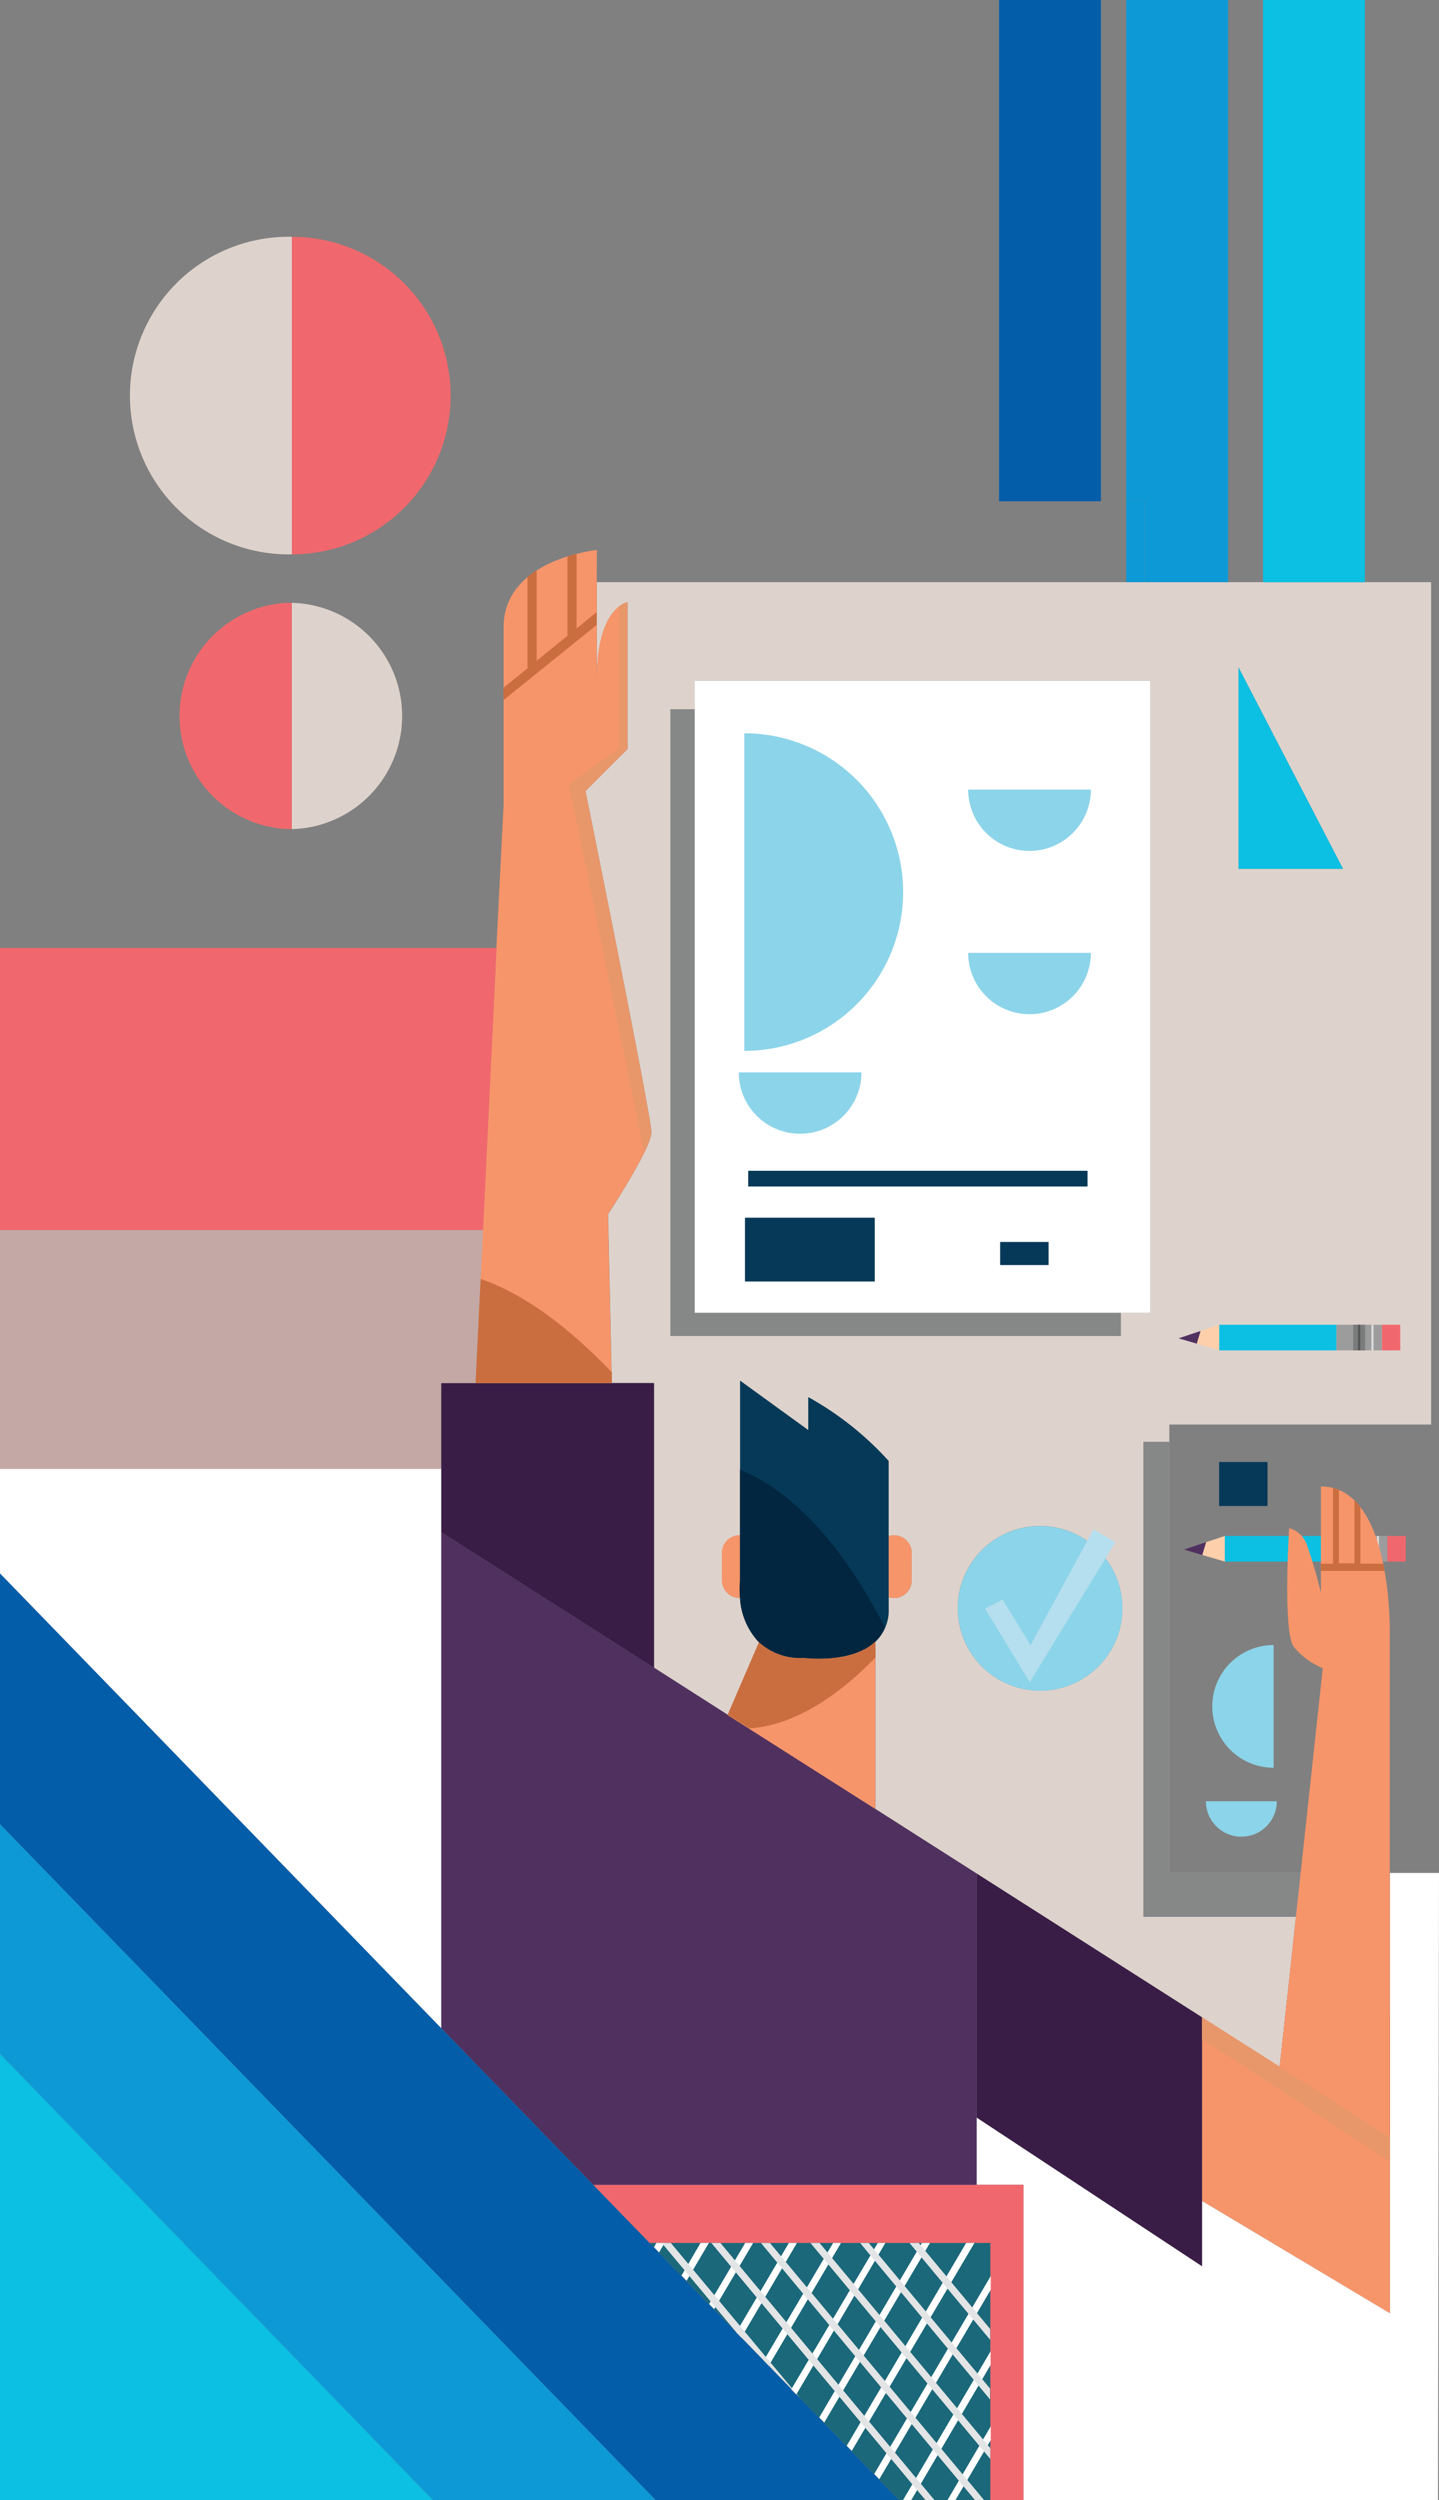
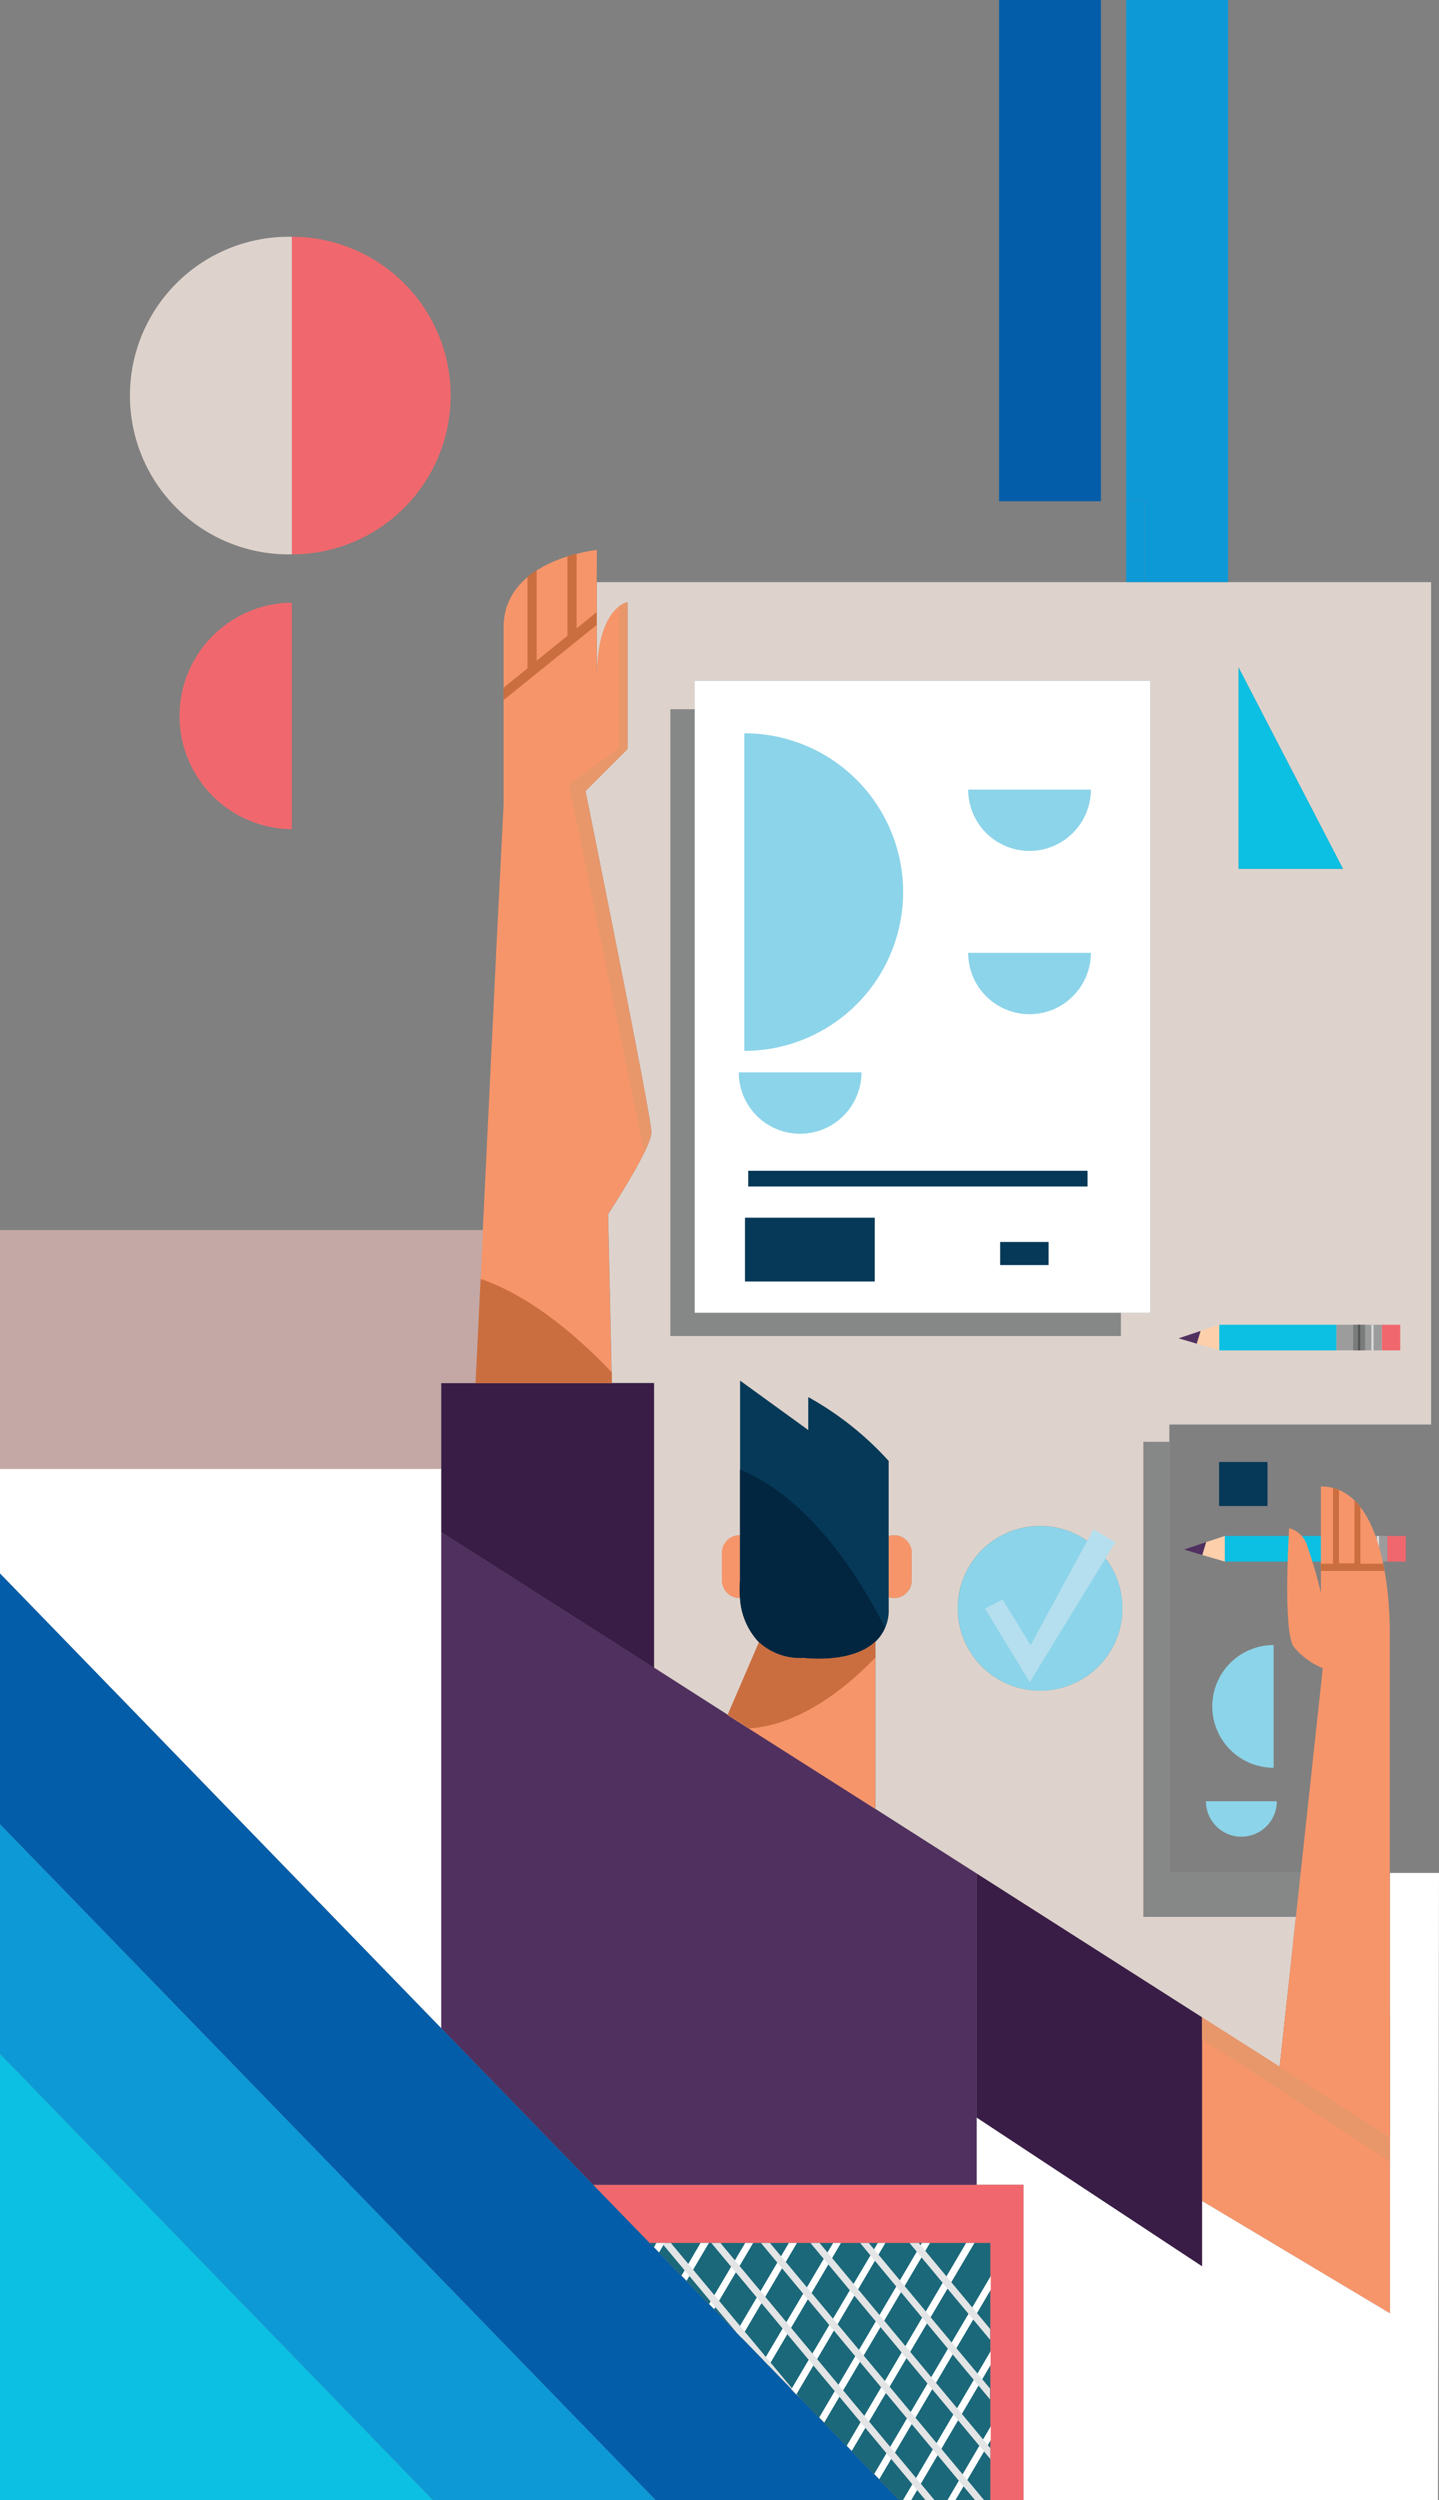
<svg xmlns="http://www.w3.org/2000/svg" viewBox="0 0 199.36 346.35">
  <rect x="0" y="0" width="199.36" height="346.35" fill="#808080" stroke="none" />
  <defs>
    <style>.cls-1{fill:#fff;}.cls-2{fill:#ded3cc;}.cls-3{fill:#f7956a;}.cls-4{fill:#0bc0e3;}.cls-5{fill:#391d46;}.cls-6{fill:#8cd4e9;}.cls-7{fill:#f0686d;}.cls-8{fill:#50305f;}.cls-9{fill:#045da8;}.cls-10{fill:#063957;}.cls-11{fill:#0d99d6;}.cls-12{fill:#c4a8a5;}.cls-13{fill:#022640;}.cls-14{fill:#ca6e3f;}.cls-15{fill:#e8976a;}.cls-16{fill:#1a6879;}.cls-17{fill:#e3e4e5;}.cls-18{fill:#b5dfee;}.cls-19{fill:#868787;}.cls-20{fill:#fdcfab;}.cls-21{fill:#9c9c9d;}.cls-22{fill:#7a7b7b;}.cls-23{fill:#555657;}.cls-24{fill:#d9dbdc;}</style>
  </defs>
  <g id="Layer_2" data-name="Layer 2">
    <g id="Layer_1-2" data-name="Layer 1">
      <polygon class="cls-1" points="192.56 296.05 192.56 259.46 199.36 259.46 199.22 346.35 141.8 346.35 141.8 302.66 135.3 302.66 135.3 293.34 166.53 313.94 166.53 304.89 192.56 320.45 192.56 296.05" />
      <path class="cls-2" d="M158.56,80.65h39.71V197.34H162v62.13h18.19l-2.9,26.85-10.78-6.86L135.3,259.54l-14-8.94V227.42a6,6,0,0,0,1.83-4.6v-1.56h0a2.66,2.66,0,0,0,.74.12,2.44,2.44,0,0,0,2.44-2.44v-3.82a2.46,2.46,0,0,0-2.44-2.44,2.25,2.25,0,0,0-.58.07h-.18V202.39A43.35,43.35,0,0,0,112,193.55v4.57l-9.45-6.85v21.41h-.07a2.44,2.44,0,0,0-2.44,2.44v3.82a2.44,2.44,0,0,0,2.44,2.44h.08a9.7,9.7,0,0,0,2.61,6.13l-4.33,10.05L90.61,231V191.6H84.77l-.52-23.4s6-9.14,6-11.35-9.13-47.26-9.13-47.26l5.83-5.83V83.43s-4.26.63-4.26,10.71V80.65Zm27.5,39.71-14.47-27.9v27.9Zm-26.69,61.51V94.3H96.24v87.57ZM155.5,222.8a11.41,11.41,0,1,0-11.4,11.41A11.39,11.39,0,0,0,155.5,222.8Z" />
      <polygon class="cls-3" points="177.31 286.32 192.56 296.05 192.56 320.45 166.53 304.89 166.53 279.46 177.31 286.32" />
      <polygon class="cls-4" points="171.59 92.46 186.06 120.36 171.59 120.36 171.59 92.46" />
      <polygon class="cls-5" points="166.53 304.89 166.53 313.94 135.3 293.34 135.3 259.54 166.53 279.46 166.53 304.89" />
      <rect class="cls-1" x="96.24" y="94.3" width="63.13" height="87.57" />
      <path class="cls-6" d="M144.1,211.4a11.41,11.41,0,1,1-11.41,11.4A11.39,11.39,0,0,1,144.1,211.4Z" />
      <polygon class="cls-7" points="135.3 302.66 141.8 302.66 141.8 346.35 124.56 346.35 82.17 302.66 135.3 302.66" />
      <polygon class="cls-8" points="100.81 237.55 121.27 250.6 135.3 259.54 135.3 293.34 135.3 302.66 82.17 302.66 61.12 280.95 61.12 212.24 90.61 231.04 100.81 237.55" />
      <path class="cls-3" d="M126.3,215.12v3.82a2.44,2.44,0,0,1-2.44,2.44,2.66,2.66,0,0,1-.74-.12h0v-8.51h.18a2.25,2.25,0,0,1,.58-.07,2.46,2.46,0,0,1,2.44,2.44Z" />
      <polygon class="cls-9" points="82.17 302.66 124.56 346.35 90.84 346.35 0 252.71 0 217.96 61.12 280.95 82.17 302.66" />
      <path class="cls-10" d="M102.53,221.37a12.15,12.15,0,0,1,0-2.36V191.27l9.45,6.85v-4.57a43.35,43.35,0,0,1,11.13,8.84v20.43a6,6,0,0,1-1.83,4.6c-3.29,3.12-9.91,2.26-9.91,2.26a8.5,8.5,0,0,1-6.22-2.18A9.7,9.7,0,0,1,102.53,221.37Z" />
      <path class="cls-3" d="M121.27,227.42V250.6l-20.46-13,4.33-10.05a8.5,8.5,0,0,0,6.22,2.18S118,230.54,121.27,227.42Z" />
      <path class="cls-3" d="M102.53,221.37h-.08a2.44,2.44,0,0,1-2.44-2.44v-3.82a2.44,2.44,0,0,1,2.44-2.44h.07V219A12.15,12.15,0,0,0,102.53,221.37Z" />
      <polygon class="cls-11" points="90.84 346.35 59.98 346.35 0 284.53 0 252.71 90.84 346.35" />
      <polygon class="cls-5" points="84.78 191.6 90.61 191.6 90.61 231.04 61.12 212.24 61.12 203.49 61.12 191.6 65.89 191.6 84.78 191.6" />
      <path class="cls-3" d="M82.67,80.65V94.14c0-10.08,4.26-10.71,4.26-10.71v20.33l-5.83,5.83s9.13,45,9.13,47.26-6,11.35-6,11.35l.52,23.4H65.89l1-21.2,1.88-39.08,1-19.84V86.9c0-9.46,12.92-10.71,12.92-10.71Z" />
-       <polygon class="cls-7" points="40.43 131.32 68.8 131.32 66.92 170.4 0 170.4 0 131.32 40.43 131.32" />
      <polygon class="cls-12" points="66.92 170.4 65.89 191.6 61.12 191.6 61.12 203.49 0 203.49 0 170.4 66.92 170.4" />
      <polygon class="cls-1" points="61.12 212.24 61.12 280.95 0 217.96 0 203.49 61.12 203.49 61.12 212.24" />
      <polygon class="cls-4" points="59.98 346.35 0 346.35 0 284.53 59.98 346.35" />
      <path class="cls-7" d="M40.43,32.8a22,22,0,0,1,0,44Z" />
      <path class="cls-6" d="M103.12,101.58a22,22,0,0,1,0,44Z" />
      <path class="cls-6" d="M151.13,109.38a8.49,8.49,0,0,1-17,0Z" />
      <path class="cls-6" d="M151.13,132a8.49,8.49,0,0,1-17,0Z" />
      <path class="cls-6" d="M119.35,148.56a8.49,8.49,0,0,1-17,0Z" />
      <path class="cls-6" d="M176.45,244.89a8.49,8.49,0,0,1,0-17Z" />
      <path class="cls-6" d="M176.89,249.53a4.91,4.91,0,0,1-9.82,0Z" />
-       <path class="cls-2" d="M40.43,83.51a15.68,15.68,0,0,1,0,31.35Z" />
+       <path class="cls-2" d="M40.43,83.51Z" />
      <path class="cls-7" d="M40.43,83.51v31.35H40A15.69,15.69,0,0,1,40,83.5Z" />
      <path class="cls-2" d="M40.43,32.8v44H40a22,22,0,1,1,0-44Z" />
      <path class="cls-13" d="M102.52,203.58V219a12.15,12.15,0,0,0,0,2.36,9.7,9.7,0,0,0,2.61,6.13,8.5,8.5,0,0,0,6.22,2.18s6.62.86,9.91-2.26a5.56,5.56,0,0,0,1.34-1.95C119.08,218.5,112.25,207.61,102.52,203.58Z" />
      <path class="cls-14" d="M192.56,296.05V279a68,68,0,0,0-14.27-1.83l-1,9.11Z" />
      <path class="cls-14" d="M69.75,97,82.67,86.57V84.79l-2.79,2.27V76.72c-.4.1-.82.21-1.27.35v11l-4.26,3.46V79a11,11,0,0,0-1.27.92V92.58l-3.33,2.7Z" />
      <path class="cls-14" d="M121.27,227.42c-3.29,3.12-9.91,2.26-9.91,2.26a8.5,8.5,0,0,1-6.22-2.18l-4.33,10.05,3,1.89c7.18-.47,13.61-5.81,17.49-9.84Z" />
      <path class="cls-14" d="M66.59,177.17l-.7,14.43H84.77l0-1.48C81.07,186.21,74.17,179.75,66.59,177.17Z" />
      <path class="cls-15" d="M81.1,109.59l5.83-5.83V83.43a2.83,2.83,0,0,0-1.18.6v19.62l-6.93,5,10.41,51.05a8.42,8.42,0,0,0,1-2.86C90.23,154.64,81.1,109.59,81.1,109.59Z" />
      <polygon class="cls-15" points="166.53 279.46 166.53 282.48 192.56 299.45 192.56 296.05 177.31 286.32 166.53 279.46" />
      <polygon class="cls-16" points="124.56 346.35 137.2 346.35 137.2 310.72 89.99 310.72 124.56 346.35" />
      <path class="cls-1" d="M109.29,310.72,102,323.1l.7.72,7.71-13.1Zm6.13,0L105.81,327l.7.72,10-17Zm-21,4.52.7.72,3.09-5.24H97.05Zm-3.81-3.92.7.71.77-1.31H90.92Zm31-.6L109.62,331l.7.72,12.34-21Zm-18.37,0-5,8.45.7.72,5.4-9.17Zm23,35.63,11-18.73v-1.9l-12.14,20.63Zm6.12,0,4.9-8.32v-1.91l-6,10.23Zm-4.64-35.63-14.22,24.17.69.71,14.65-24.88Zm-6.6,32,.7.72,15.44-26.24v-1.9Zm12.73-32-16.54,28.09.69.72,17-28.81Z" />
      <path class="cls-17" d="M98.55,310.72l29.67,35.63h1.25L99.81,310.72Zm-6.87,0L101.93,323l8.85,9.12L92.94,310.72Zm13.74,0,29.66,35.63h1.26l-29.67-35.63Zm6.86,0,24.92,29.93v-1.51l-23.66-28.42Zm15,0H126l11.18,13.43v-1.51Zm-8.12,0,18,21.68v-1.51l-16.8-20.17Z" />
      <polygon class="cls-18" points="136.47 222.84 142.66 233.04 154.52 213.65 151.5 211.85 142.78 227.91 138.9 221.58 136.47 222.84" />
      <polygon class="cls-19" points="158.4 199.73 158.4 265.55 179.55 265.55 180.21 259.46 162.02 259.46 162.02 199.73 158.4 199.73" />
      <polygon class="cls-19" points="155.29 181.87 96.24 181.87 96.24 98.25 92.87 98.25 92.87 185.08 155.29 185.08 155.29 181.87" />
-       <rect class="cls-4" x="174.98" width="14.11" height="80.65" />
      <polygon class="cls-11" points="170.14 0 170.14 80.64 158.56 80.64 158.56 69.44 156.03 69.44 156.03 0 170.14 0" />
      <rect class="cls-9" x="138.41" width="14.11" height="69.44" />
      <rect class="cls-7" x="191.44" y="183.52" width="2.55" height="3.55" />
      <polygon class="cls-20" points="168.92 187.07 168.92 183.52 166.33 184.38 165.8 186.14 168.92 187.07" />
      <polygon class="cls-8" points="165.8 186.14 166.33 184.38 163.28 185.4 165.8 186.14" />
      <polygon class="cls-4" points="168.93 187.07 185.15 187.07 185.15 183.52 168.93 183.52 168.92 183.52 168.92 187.07 168.93 187.07" />
      <rect class="cls-21" x="185.15" y="183.52" width="6.29" height="3.55" />
      <rect class="cls-22" x="187.47" y="183.52" width="1.65" height="3.55" />
      <rect class="cls-23" x="188.14" y="183.52" width="0.3" height="3.55" />
      <rect class="cls-24" x="189.99" y="183.52" width="0.3" height="3.55" />
      <rect class="cls-7" x="192.2" y="212.78" width="2.55" height="3.55" />
      <polygon class="cls-20" points="169.69 216.33 169.69 212.78 167.09 213.64 166.56 215.41 169.69 216.33" />
      <polygon class="cls-8" points="166.56 215.41 167.09 213.64 164.04 214.66 166.56 215.41" />
      <polygon class="cls-4" points="169.69 216.33 185.91 216.33 185.91 212.78 169.69 212.78 169.69 212.78 169.69 216.33 169.69 216.33" />
      <rect class="cls-21" x="185.91" y="212.78" width="6.29" height="3.55" />
      <rect class="cls-22" x="188.23" y="212.78" width="1.65" height="3.55" />
      <rect class="cls-23" x="188.91" y="212.78" width="0.3" height="3.55" />
      <rect class="cls-24" x="190.75" y="212.78" width="0.3" height="3.55" />
      <rect class="cls-10" x="103.66" y="162.19" width="47.01" height="2.18" />
      <rect class="cls-10" x="103.21" y="168.69" width="17.98" height="8.84" />
      <rect class="cls-10" x="138.56" y="172.05" width="6.71" height="3.2" />
      <rect class="cls-10" x="168.89" y="202.53" width="6.71" height="6.1" />
      <path class="cls-3" d="M183,205.92v14.75a64.67,64.67,0,0,0-1.92-6.59,3.56,3.56,0,0,0-2.48-2.38s-.9,14,.6,16.39a10.19,10.19,0,0,0,4.06,3l-3.07,28.41-2.9,26.85,15.25,9.73V226.32S193,205.92,183,205.92Z" />
      <path class="cls-14" d="M191.63,216.62h-3.16V208.8a9.49,9.49,0,0,0-.82-1v8.77H185.5V206.4a5.75,5.75,0,0,0-.83-.27v10.49H183v1h8.8C191.76,217.27,191.7,217,191.63,216.62Z" />
      <polyline class="cls-11" points="156.03 80.64 156.03 69.44 158.56 69.44 158.56 80.64" />
    </g>
  </g>
</svg>